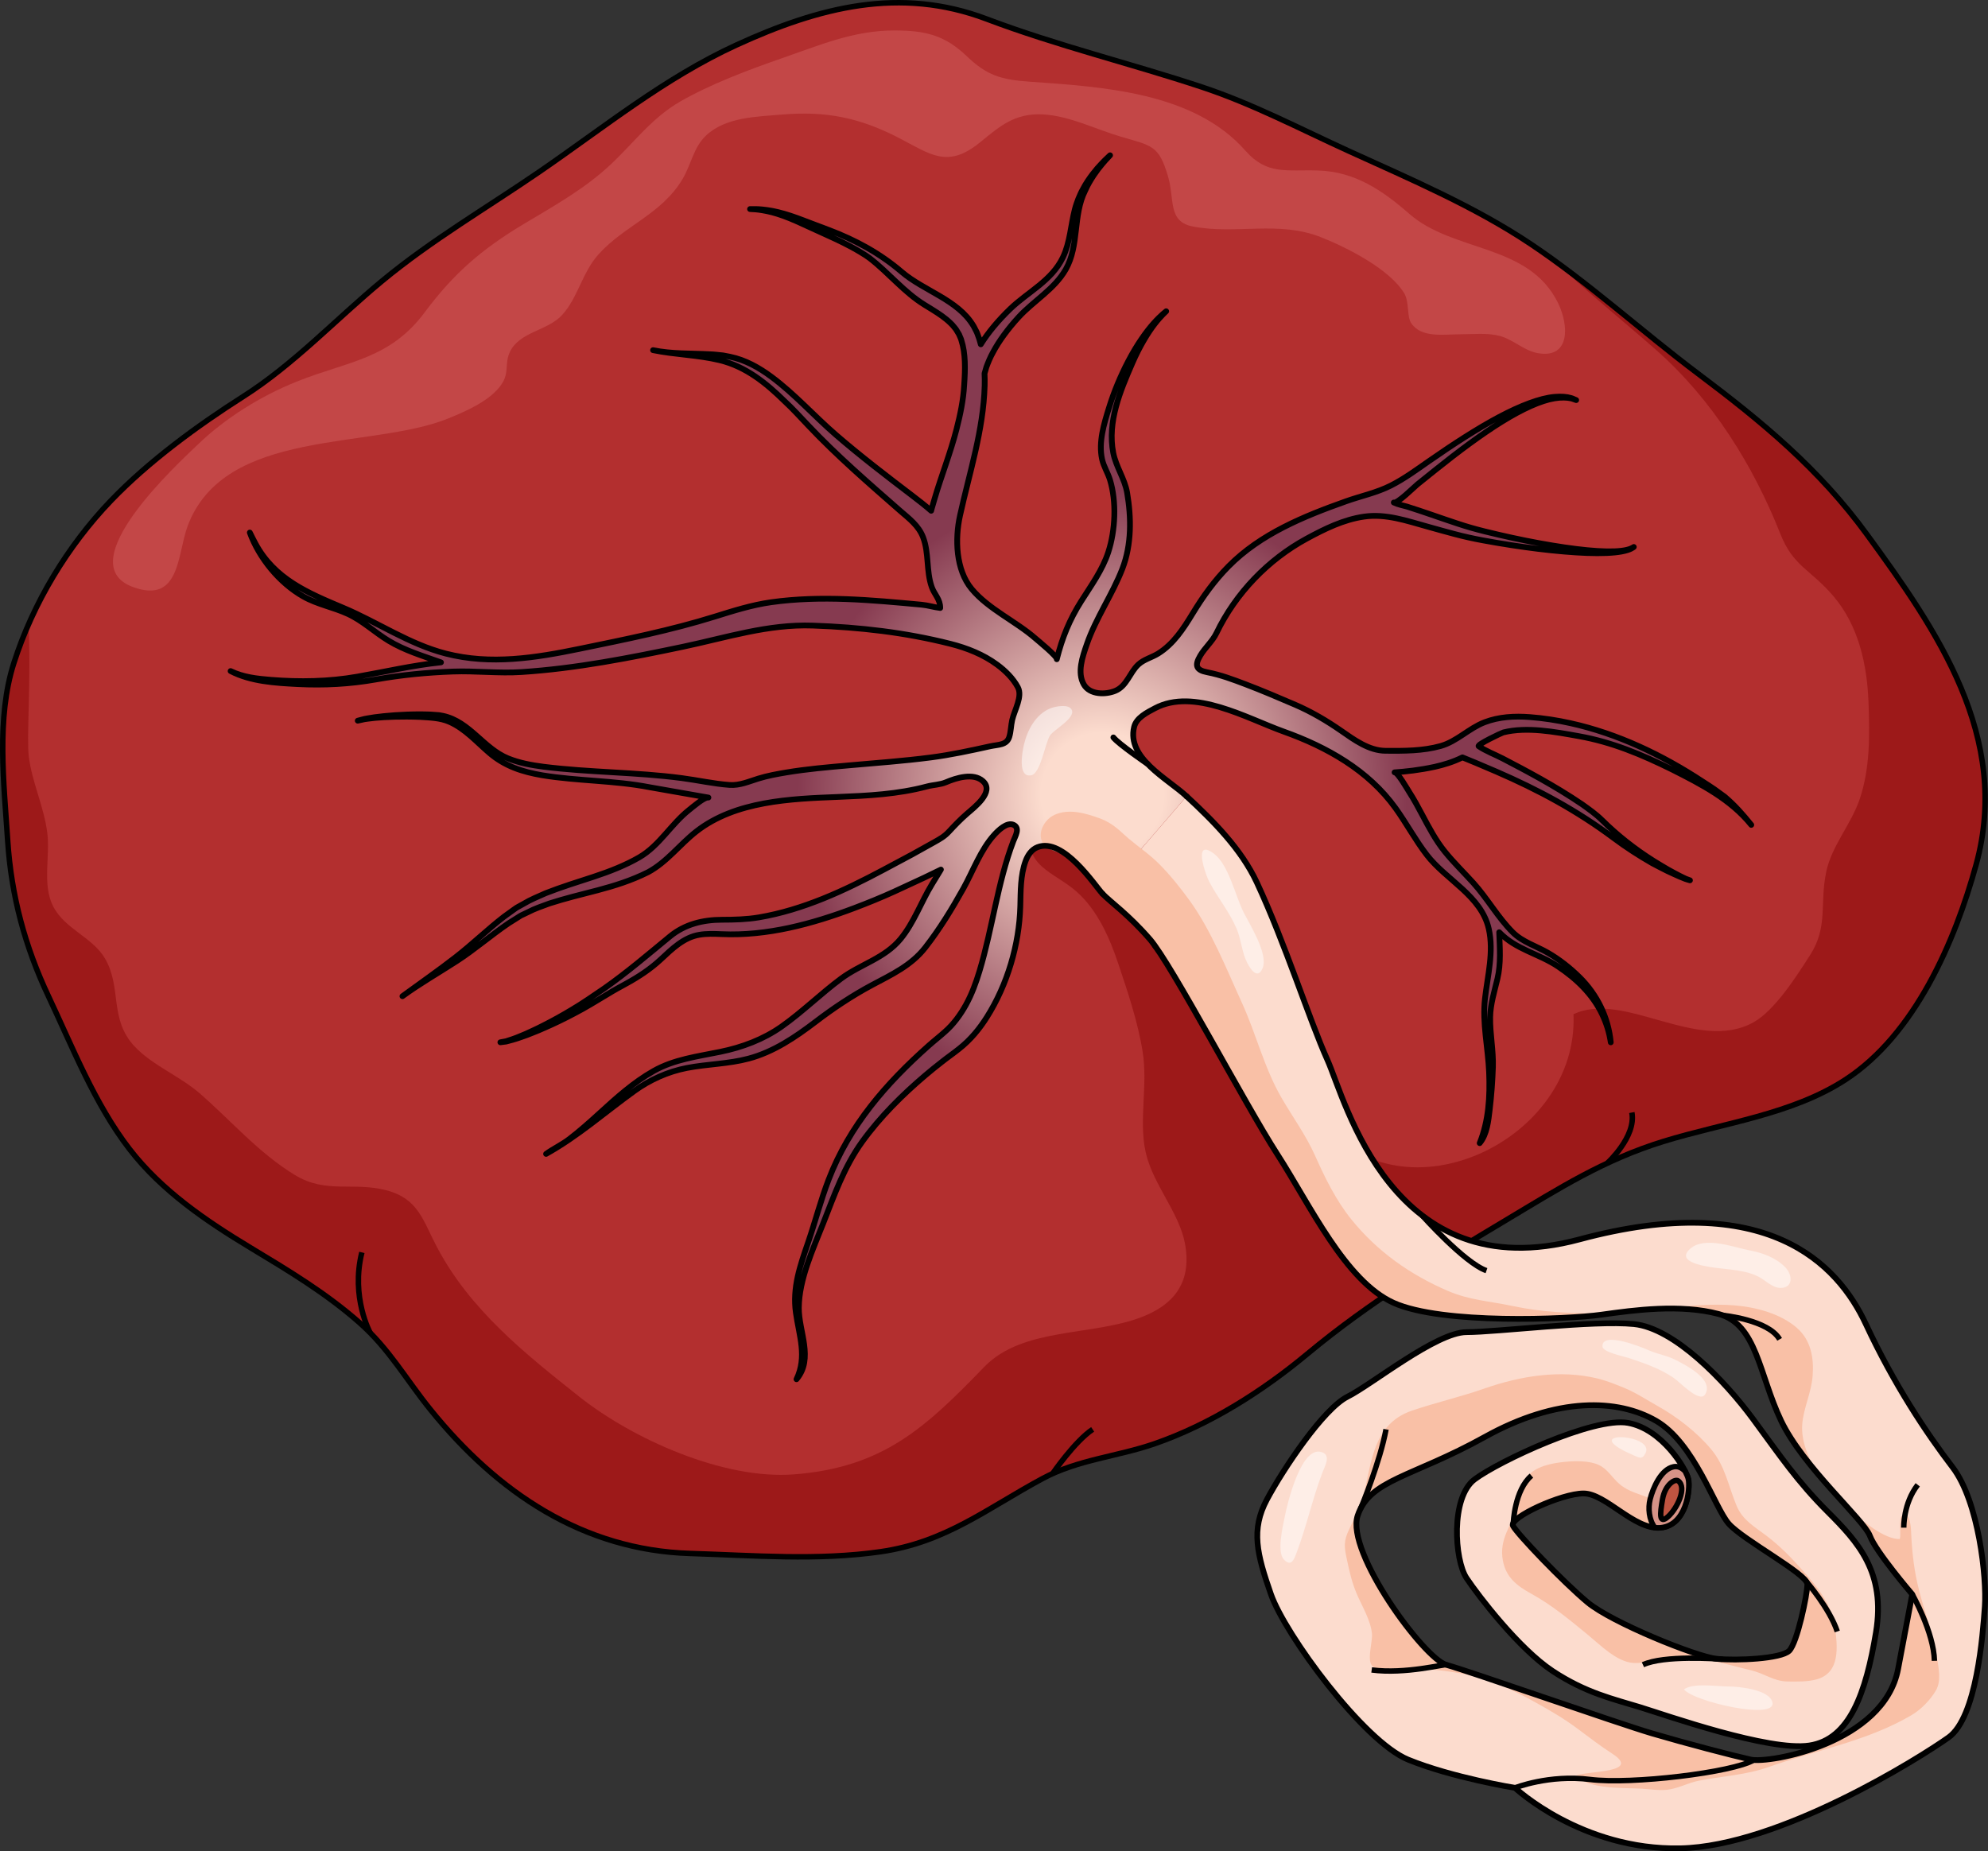
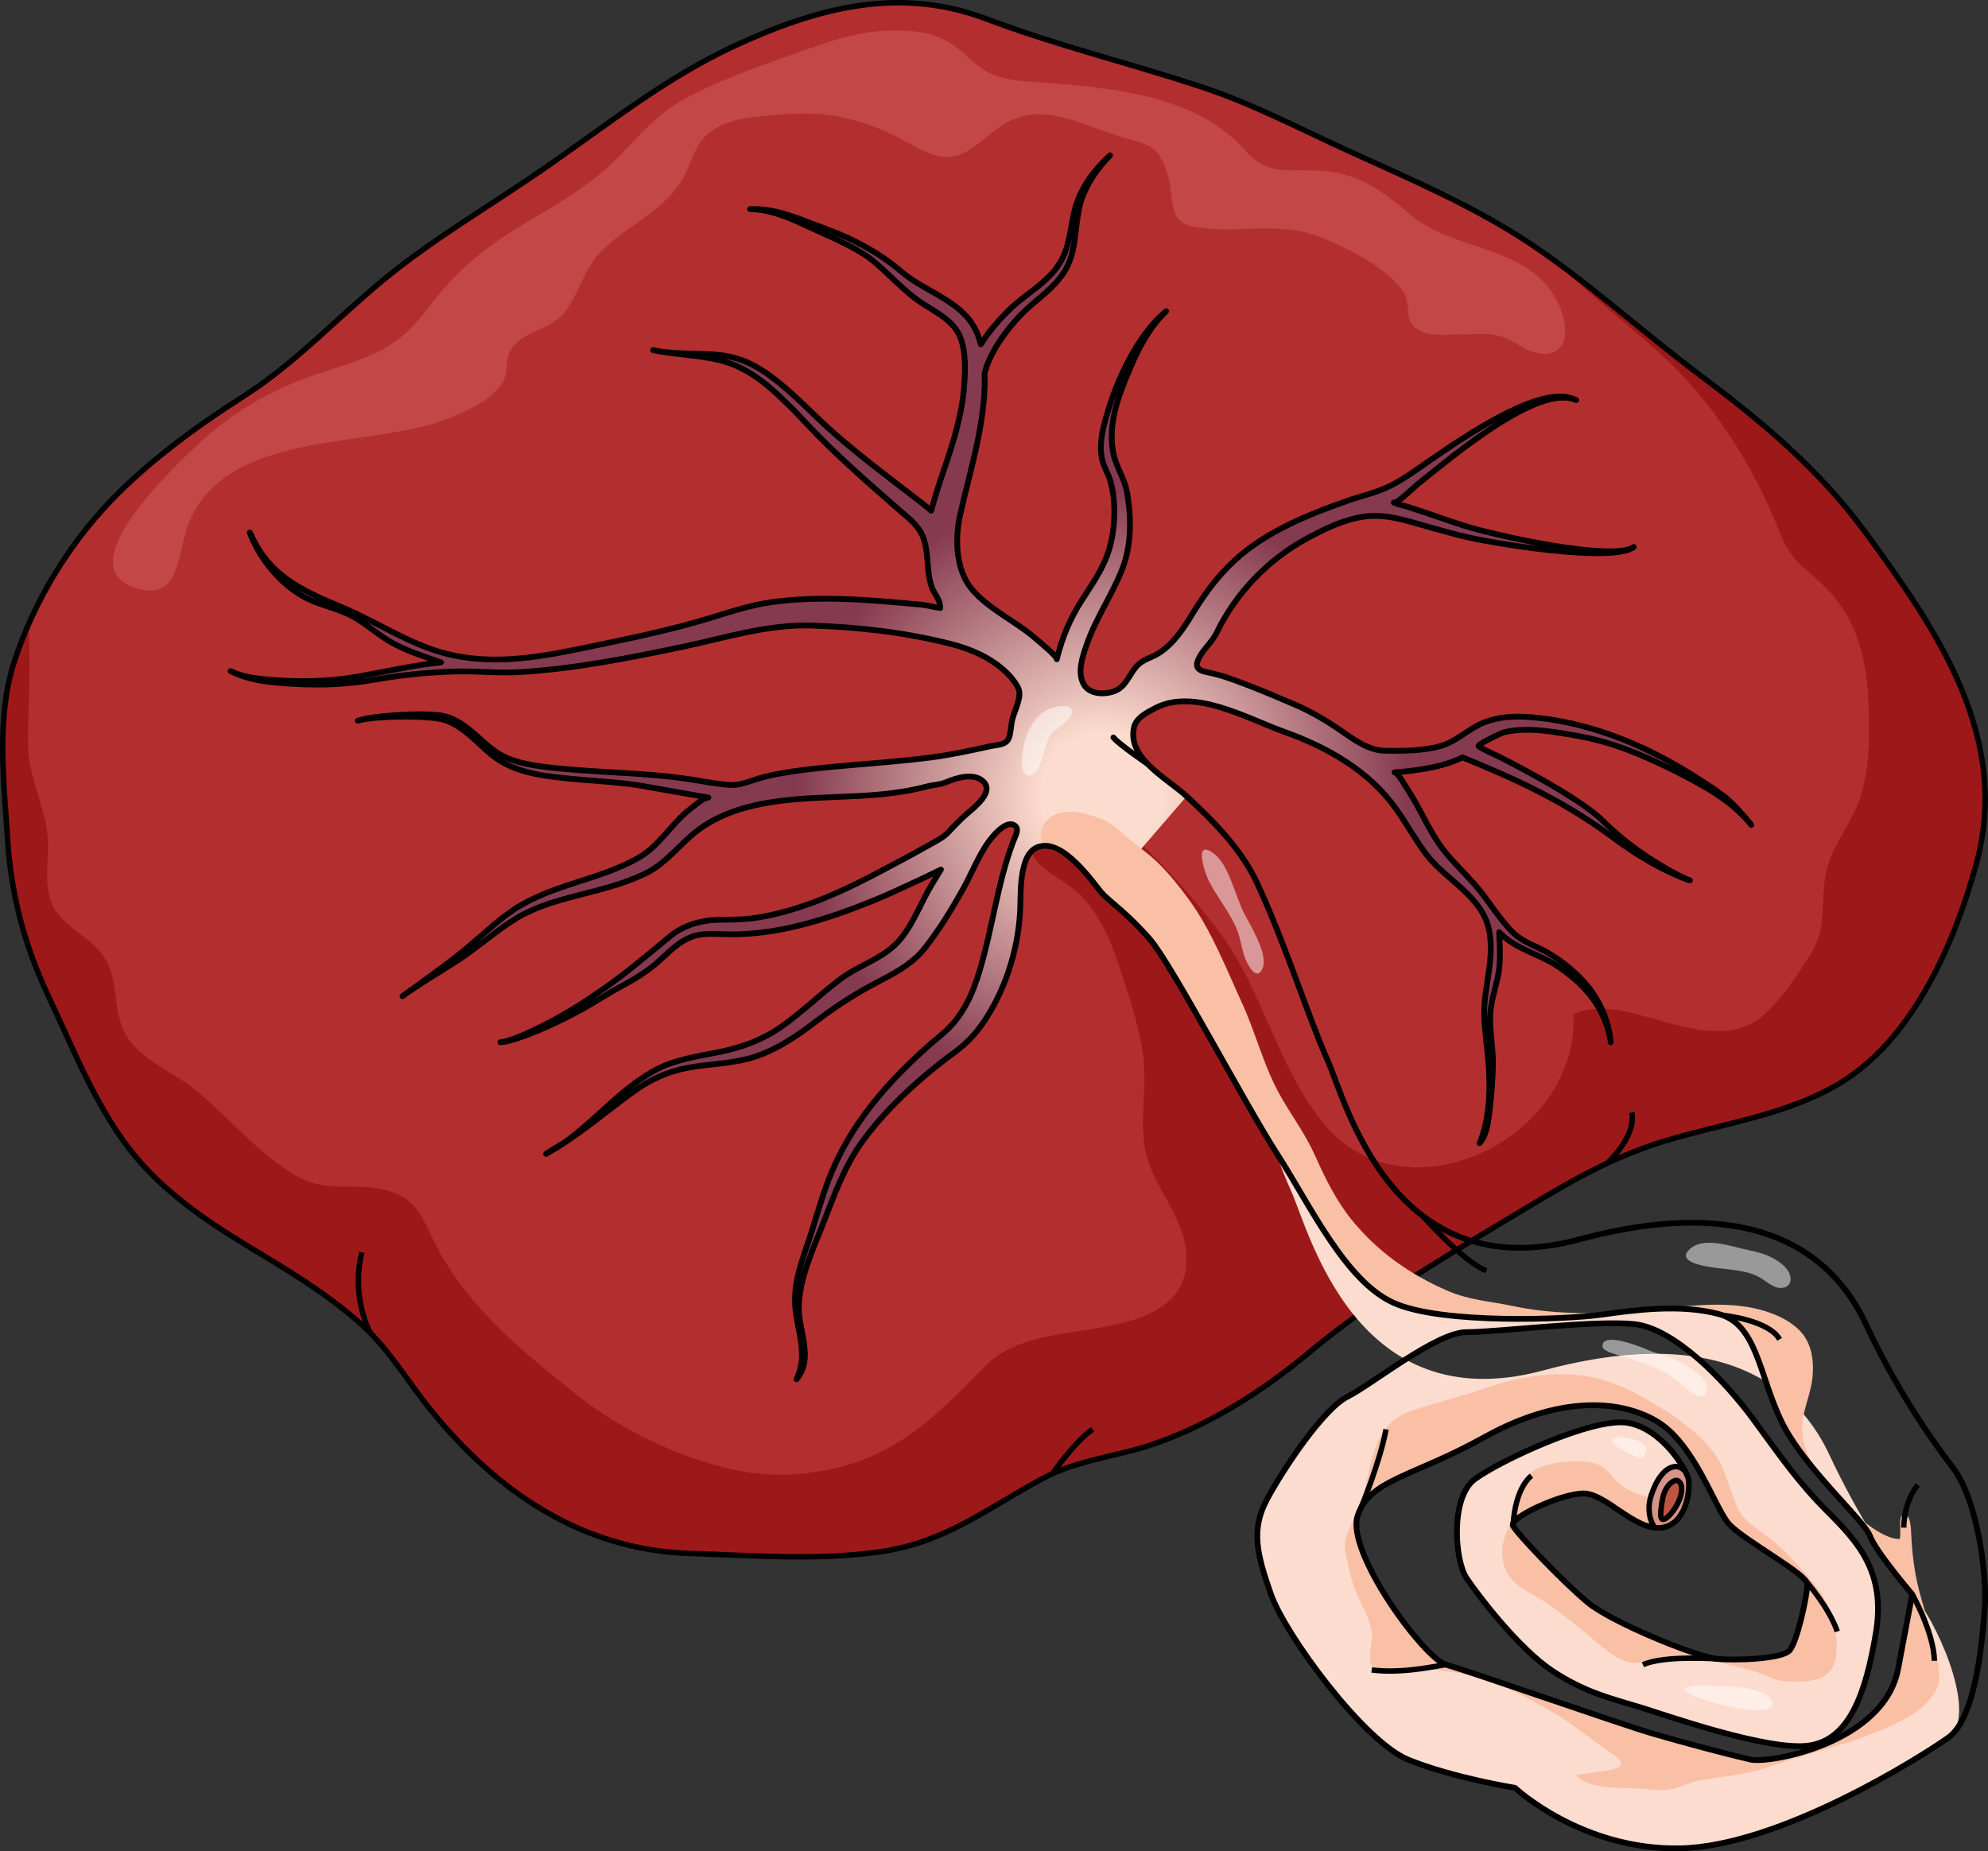
<svg xmlns="http://www.w3.org/2000/svg" version="1.1" id="Layer_1" x="0px" y="0px" width="345.108px" height="321.411px" viewBox="0 0 345.108 321.411" enable-background="new 0 0 345.108 321.411" xml:space="preserve">
  <rect x="0" y="0" width="345.108" height="321.411" fill="#333333" stroke="none" />
  <g>
    <path fill="#B32F2F" d="M119.844,269.708c-18.639-0.571-33.463-10.559-45.101-24.951c-4.283-5.296-7.149-10.534-12.325-15.109   c-5.793-5.12-12.328-9.041-18.932-13.021c-7.699-4.642-15.416-9.889-20.998-17.12c-6.027-7.809-9.852-17.594-14.066-26.517   c-4.076-8.629-6.455-17.45-7.084-27c-0.65-9.91-1.999-21.278,1.058-30.843c3.341-10.456,9.348-20.386,16.874-28.237   c6.48-6.762,15.071-13.059,22.876-18.017c8.86-5.628,16.109-13.42,24.169-20.101c8.547-7.083,18.158-12.688,27.285-18.951   c11.282-7.743,21.784-16.318,34.258-22.037c14.346-6.575,28.385-10.189,43.409-4.509c12.256,4.635,24.946,7.697,37.361,11.812   c8.819,2.922,17.07,7.268,25.509,11.116c10.673,4.867,21.839,9.615,31.643,16.178c10.07,6.743,19.243,15.137,28.942,22.43   c11.186,8.408,21.021,16.513,29.383,27.975c12.147,16.651,25.02,35.185,18.952,57.27c-3.709,13.501-10.677,29.519-22.661,37.349   c-9.307,6.081-21.198,7.522-31.616,10.738c-10.408,3.213-18.091,8.137-27.371,13.686c-12.078,7.225-23.568,14.156-34.471,23.22   c-7.831,6.512-16.903,12.257-26.509,15.585c-6.49,2.251-13.309,2.742-19.452,6.052c-9.711,5.231-16.815,11.07-28.123,12.699   C141.918,270.976,130.829,270.045,119.844,269.708z" />
    <path fill="#9D1919" d="M294.722,64.831c-8.542-6.423-16.677-13.695-25.374-19.946c6.134,5.791,12.709,11.071,18.201,15.922   c9.737,8.6,16.852,20.094,21.498,31.849c2.264,5.727,5.147,6.087,9.185,10.799c4.443,5.188,5.893,11.996,6.133,18.517   c0.209,5.667,0.27,11.373-1.497,16.669c-1.487,4.459-4.86,8.134-5.834,12.669c-1.193,5.563,0.388,9.512-2.817,14.516   c-2.275,3.552-6.109,9.612-9.852,11.68c-9.706,5.36-22.509-5.598-31.217-1.415c0.956,21.974-29.638,36.27-43.599,18.699   c-7.529-9.477-9.706-20.577-16.353-30.813c-4.243-6.534-29.929-37.984-34.178-20.521c-1.688,6.937,4.003,7.909,7.882,11.351   c3.688,3.271,5.801,8.212,7.278,12.651c1.617,4.858,3.355,9.947,4.186,15.184c0.915,5.769-0.69,11.848,0.503,17.333   c1.226,5.63,5.85,10.502,6.846,15.969c1.282,7.041-2.323,10.671-7.383,12.664c-8.663,3.412-20.745,1.759-27.466,8.705   c-10.184,10.525-17.503,17.444-33.003,18.662c-12.207,0.959-27.985-6.103-37.314-13.499c-9.575-7.593-18.963-15.104-24.701-25.979   c-2.447-4.639-3.218-8.407-8.814-9.854c-5.801-1.5-10.403,0.671-15.852-2.649c-6.341-3.863-11.015-9.404-16.556-14.208   c-3.416-2.963-8.179-4.832-11.239-8.085c-4.49-4.772-2.2-10.204-5.146-15.265c-2.182-3.747-6.98-5.105-9.023-9.099   c-1.909-3.729-0.502-8.659-1.001-12.692c-0.559-4.516-2.646-8.787-3.215-13.27c-0.429-3.378,0.448-13.688-0.066-22.917   c-0.96,2.197-1.814,4.431-2.537,6.692c-3.057,9.564-1.708,20.933-1.058,30.843c0.629,9.55,3.008,18.371,7.084,27   c4.215,8.923,8.039,18.708,14.066,26.517c5.582,7.231,13.299,12.479,20.998,17.12c6.604,3.98,13.139,7.901,18.932,13.021   c5.176,4.575,8.042,9.813,12.325,15.109c11.638,14.393,26.462,24.38,45.101,24.951c10.984,0.337,22.074,1.268,33.01-0.306   c11.308-1.629,18.412-7.468,28.123-12.699c6.144-3.31,12.962-3.801,19.452-6.052c9.605-3.328,18.678-9.073,26.509-15.585   c10.902-9.063,22.393-15.995,34.471-23.22c9.28-5.549,16.963-10.473,27.371-13.686c10.418-3.216,22.31-4.657,31.616-10.738   c11.984-7.83,18.952-23.848,22.661-37.349c6.067-22.085-6.805-40.618-18.952-57.27C315.744,81.343,305.908,73.239,294.722,64.831z" />
    <path fill="none" stroke="#000000" stroke-width="0.95" stroke-miterlimit="10" d="M119.844,269.708   c-18.639-0.571-33.463-10.559-45.101-24.951c-4.283-5.296-7.149-10.534-12.325-15.109c-5.793-5.12-12.328-9.041-18.932-13.021   c-7.699-4.642-15.416-9.889-20.998-17.12c-6.027-7.809-9.852-17.594-14.066-26.517c-4.076-8.629-6.455-17.45-7.084-27   c-0.65-9.91-1.999-21.278,1.058-30.843c3.341-10.456,9.348-20.386,16.874-28.237c6.48-6.762,15.071-13.059,22.876-18.017   c8.86-5.628,16.109-13.42,24.169-20.101c8.547-7.083,18.158-12.688,27.285-18.951c11.282-7.743,21.784-16.318,34.258-22.037   c14.346-6.575,28.385-10.189,43.409-4.509c12.256,4.635,24.946,7.697,37.361,11.812c8.819,2.922,17.07,7.268,25.509,11.116   c10.673,4.867,21.839,9.615,31.643,16.178c10.07,6.743,19.243,15.137,28.942,22.43c11.186,8.408,21.021,16.513,29.383,27.975   c12.147,16.651,25.02,35.185,18.952,57.27c-3.709,13.501-10.677,29.519-22.661,37.349c-9.307,6.081-21.198,7.522-31.616,10.738   c-10.408,3.213-18.091,8.137-27.371,13.686c-12.078,7.225-23.568,14.156-34.471,23.22c-7.831,6.512-16.903,12.257-26.509,15.585   c-6.49,2.251-13.309,2.742-19.452,6.052c-9.711,5.231-16.815,11.07-28.123,12.699C141.918,270.976,130.829,270.045,119.844,269.708   z" />
    <path fill="none" stroke="#000000" stroke-linecap="round" stroke-linejoin="round" stroke-miterlimit="10" d="M200.575,164.316   c0,0-4.771-7.374-5.032-11.475" />
-     <path fill="#FCDCCE" d="M191.388,155.168c1.316,1.399,4.445,3.539,8.231,7.901s16.461,28.56,22.14,37.366   s11.77,21.975,20.165,25.761s30.208,2.881,36.052,2.058s13.72-1.873,20.371-0.123s7.001,10.503,10.853,18.555   s14.353,17.153,15.403,19.954s7.352,10.152,7.352,10.152s0,0-2.45,12.953S307.099,306.2,303.948,305.5s-11.202-2.801-17.153-4.552   s-31.857-10.852-35.708-11.902s-17.504-19.604-15.403-25.905s9.452-6.652,22.055-13.653s23.105-6.651,29.757-2.801   s10.152,15.054,12.603,17.854s13.653,8.752,13.653,10.503s-1.75,10.152-3.15,11.553s-9.103,1.75-12.604,1.4   s-18.204-6.302-22.404-9.803s-12.253-11.902-12.953-13.303s8.401-5.602,12.253-5.602s8.752,6.302,13.303,5.951   s5.251-6.651,4.901-8.401s-4.552-8.752-10.503-9.803s-22.405,6.652-26.605,9.803s-3.501,14.003-1.4,17.153   s9.102,12.253,14.903,16.104s10.652,4.9,15.203,6.301s22.405,7.702,29.406,6.651s9.803-9.102,11.553-19.604   s-3.15-15.753-8.401-21.004s-8.052-9.452-12.953-16.104s-13.653-15.753-20.654-16.453s-23.806,1.4-29.057,1.4   s-16.454,9.102-20.655,11.202s-11.202,12.603-14.003,17.854s-1.75,9.452,0.7,16.453s16.104,25.556,23.806,28.707   s18.554,4.9,18.554,4.9s11.553,10.853,28.707,10.503s41.659-15.754,46.561-19.255s5.951-17.854,6.301-22.755   s-1.05-18.204-5.601-24.155s-10.152-14.354-15.054-24.855s-17.154-23.458-49.711-14.706s-40.609-24.155-43.761-31.157   s-7.352-20.305-12.252-30.807c-2.712-5.813-7.539-10.656-12.188-14.959" />
+     <path fill="#FCDCCE" d="M191.388,155.168c1.316,1.399,4.445,3.539,8.231,7.901s16.461,28.56,22.14,37.366   s11.77,21.975,20.165,25.761s30.208,2.881,36.052,2.058s13.72-1.873,20.371-0.123s7.001,10.503,10.853,18.555   s14.353,17.153,15.403,19.954s7.352,10.152,7.352,10.152s0,0-2.45,12.953S307.099,306.2,303.948,305.5s-11.202-2.801-17.153-4.552   s-31.857-10.852-35.708-11.902s-17.504-19.604-15.403-25.905s9.452-6.652,22.055-13.653s23.105-6.651,29.757-2.801   s10.152,15.054,12.603,17.854s13.653,8.752,13.653,10.503s-1.75,10.152-3.15,11.553s-9.103,1.75-12.604,1.4   s-18.204-6.302-22.404-9.803s-12.253-11.902-12.953-13.303s8.401-5.602,12.253-5.602s8.752,6.302,13.303,5.951   s5.251-6.651,4.901-8.401s-4.552-8.752-10.503-9.803s-22.405,6.652-26.605,9.803s-3.501,14.003-1.4,17.153   s9.102,12.253,14.903,16.104s10.652,4.9,15.203,6.301s22.405,7.702,29.406,6.651s9.803-9.102,11.553-19.604   s-3.15-15.753-8.401-21.004s-8.052-9.452-12.953-16.104s-13.653-15.753-20.654-16.453s-23.806,1.4-29.057,1.4   s-16.454,9.102-20.655,11.202s-11.202,12.603-14.003,17.854s-1.75,9.452,0.7,16.453s16.104,25.556,23.806,28.707   s18.554,4.9,18.554,4.9s11.553,10.853,28.707,10.503s41.659-15.754,46.561-19.255s-1.05-18.204-5.601-24.155s-10.152-14.354-15.054-24.855s-17.154-23.458-49.711-14.706s-40.609-24.155-43.761-31.157   s-7.352-20.305-12.252-30.807c-2.712-5.813-7.539-10.656-12.188-14.959" />
    <radialGradient id="SVGID_1_" cx="191.355" cy="137.883" r="75.009" gradientUnits="userSpaceOnUse">
      <stop offset="0.142" style="stop-color:#FCDCCE" />
      <stop offset="0.705" style="stop-color:#863A50" />
    </radialGradient>
    <path fill="url(#SVGID_1_)" d="M205.992,138.253c-3.371-3.121-10.43-6.64-9.114-12.044c0.395-1.62,2.285-2.534,3.614-3.242   c6.75-3.596,15.997,1.776,22.37,4.053c7.477,2.671,14.684,6.721,19.395,13.283c1.896,2.642,3.438,5.533,5.42,8.114   c3.358,4.374,9.477,7.099,10.771,12.857c0.897,3.994-0.206,8.099-0.659,12.068c-0.493,4.311,0.533,8.527,0.711,12.822   c0.174,4.196-0.054,8.375-1.632,12.302c1.28-1.52,1.511-3.917,1.737-5.808c0.293-2.444,0.48-4.938,0.56-7.398   c0.094-2.899-0.524-5.762-0.478-8.658c0.038-2.286,0.742-4.47,1.261-6.676c0.636-2.661,0.405-5.372,0.307-8.071   c2.911,3.02,6.808,3.677,10.194,5.933c3.172,2.112,5.979,4.78,7.645,8.245c0.757,1.574,1.273,3.206,1.525,4.934   c-0.401-4.273-2.329-8.241-5.378-11.266c-1.647-1.634-3.517-3.112-5.524-4.275c-2.04-1.183-4.436-1.878-6.129-3.578   c-2.584-2.595-4.372-5.842-6.822-8.556c-1.625-1.799-3.407-3.527-4.946-5.429c-1.598-1.975-2.753-4.185-3.94-6.417   c-0.699-1.314-1.403-2.626-2.209-3.878c-0.328-0.509-2.034-3.51-2.579-3.473c1.894-0.13,4.277-0.376,7.027-0.974   c1.489-0.339,3.104-0.811,4.754-1.626c1.032,0.416,3.15,1.283,5.897,2.476c7.345,3.188,13.985,6.768,20.403,11.562   c2.135,1.595,4.334,3.01,6.642,4.337c0.951,0.517,1.843,0.953,2.625,1.352c0.801,0.364,1.486,0.704,2.069,0.944   c0.589,0.228,1.032,0.448,1.365,0.528c0.323,0.096,0.495,0.146,0.495,0.146s-0.169-0.063-0.485-0.179   c-0.32-0.099-0.753-0.35-1.32-0.613c-0.563-0.276-1.226-0.659-1.995-1.072c-0.752-0.446-1.608-0.938-2.518-1.511   c-3.234-2.039-6.228-4.393-8.948-7.08c-1.06-1.047-2.256-1.884-3.446-2.735c-4.826-3.28-9.957-5.957-13.801-7.965   c-1.359-0.699-2.895-1.276-4.165-2.125c-0.375-0.251,3.989-2.327,4.291-2.402c4.104-1.021,8.979-0.082,13.071,0.647   c5.857,1.044,10.975,3.215,16.271,5.825c4.98,2.521,10.121,5.153,13.688,9.586c-1.45-1.803-2.852-3.4-4.621-4.9   c-0.566-0.41-1.169-0.847-1.804-1.307c-0.64-0.455-1.345-0.88-2.063-1.353c-6.97-4.583-14.704-8.28-22.877-10.092   c-2.328-0.516-4.685-0.881-7.063-1.063c-2.659-0.203-5.359-0.065-7.872,0.899c-2.725,1.046-4.808,3.332-7.629,4.124   c-3.087,0.866-6.373,0.851-9.553,0.828c-2.889-0.021-5.429-1.892-7.709-3.476c-2.512-1.742-5.179-3.315-7.994-4.525   c-2.842-1.222-5.686-2.439-8.578-3.538c-2.264-0.859-4.317-1.64-6.708-2.102c-1.88-0.362-2.203-1.154-1.19-2.867   c0.817-1.383,2.132-2.497,2.828-3.942c3.331-6.913,8.949-12.753,15.69-16.406c3.117-1.689,6.367-3.287,9.913-3.799   c3.83-0.553,7.457,0.743,11.094,1.748c1.492,0.412,3.031,0.857,4.624,1.271c1.592,0.424,3.244,0.791,4.874,1.09   c6.541,1.214,13.135,2.022,18.116,2.209c2.487,0.09,4.574,0.008,6.008-0.259c0.716-0.13,1.265-0.309,1.615-0.479   s0.506-0.313,0.506-0.313s-0.164,0.132-0.521,0.279c-0.355,0.148-0.906,0.292-1.621,0.378c-1.429,0.178-3.496,0.135-5.954-0.103   c-4.917-0.479-11.426-1.679-17.808-3.265c-1.603-0.396-3.157-0.841-4.684-1.349c-1.532-0.496-3.042-1.034-4.511-1.536   c-1.469-0.508-2.903-0.984-4.277-1.417c-0.748-0.219-1.599-0.36-2.287-0.707c0.554,0.279,3.58-2.729,4.079-3.131   c1.054-0.847,2.095-1.683,3.118-2.506c4.091-3.274,8.005-6.196,11.555-8.397c3.542-2.196,6.749-3.665,9.155-4.05   c1.197-0.198,2.163-0.147,2.801-0.003c0.322,0.055,0.548,0.176,0.712,0.22c0.16,0.056,0.243,0.085,0.243,0.085   s-0.08-0.034-0.236-0.101c-0.16-0.055-0.381-0.192-0.702-0.27c-0.634-0.189-1.614-0.308-2.852-0.188   c-2.487,0.229-5.853,1.509-9.587,3.492c-3.743,1.987-7.896,4.676-12.223,7.688c-2.081,1.449-4.243,3.04-6.558,4.212   c-2.489,1.262-5.201,1.814-7.814,2.743c-7.302,2.595-14.816,5.652-20.358,11.263c-2.471,2.501-4.43,5.228-6.251,8.218   c-1.596,2.62-3.31,5.28-5.965,6.938c-1.125,0.702-2.464,1.001-3.457,1.912c-1.505,1.381-1.985,3.745-4.019,4.577   c-1.714,0.699-4.407,0.682-5.439-1.091c-1.215-2.088-0.228-4.854,0.49-6.941c1.595-4.643,4.432-8.622,6.189-13.166   c1.614-4.173,1.571-8.86,0.825-13.215c-0.414-2.419-1.938-4.49-2.409-6.925c-1.041-5.382,1.213-10.725,3.313-15.563   c1.291-2.973,2.718-5.292,3.878-6.792c0.581-0.75,1.085-1.303,1.44-1.667c0.365-0.356,0.56-0.547,0.56-0.547   s-0.208,0.176-0.599,0.506c-0.382,0.34-0.927,0.857-1.566,1.571c-1.277,1.426-2.89,3.667-4.417,6.591   c-1.352,2.587-2.481,5.293-3.346,8.082c-0.874,2.817-1.848,5.975-1.203,8.938c0.276,1.271,1.003,2.358,1.379,3.595   c1.163,3.826,0.928,8.767-0.297,12.537c-1.003,3.087-2.978,5.797-4.696,8.514c-2.043,3.229-3.317,6.374-4.246,10.079   c0.118-0.475-3.231-3.197-3.71-3.615c-3.429-3-8.146-5.073-11.063-8.582c-2.772-3.334-2.919-8.679-2.032-12.717   c1.663-7.574,4.066-14.782,4.286-22.599c0.017-0.705,0.012-1.427-0.022-2.095c0.088-0.343,0.202-0.714,0.321-1.112   c0.295-0.79,0.651-1.69,1.182-2.631c1.011-1.896,2.54-3.992,4.407-6.03c2.612-2.851,6.226-4.865,8.18-8.288   c2.396-4.196,1.217-9.402,3.378-13.69c0.447-1.03,0.995-1.913,1.498-2.679c0.516-0.76,1.001-1.401,1.434-1.902   c0.417-0.516,0.778-0.891,1.021-1.15c0.242-0.261,0.371-0.399,0.371-0.399s-0.138,0.131-0.396,0.375   c-0.258,0.246-0.643,0.599-1.093,1.09c-0.465,0.476-0.993,1.09-1.562,1.826c-0.558,0.742-1.169,1.605-1.694,2.633   c-0.29,0.498-0.516,1.063-0.769,1.642c-0.223,0.591-0.433,1.155-0.604,1.823c-0.708,2.75-0.831,5.756-2.072,8.339   c-1.952,4.06-6.037,5.95-9.154,8.944c-2.087,2.014-3.838,4.114-5.099,6.145c-0.151-0.593-0.328-1.185-0.568-1.771   c-0.126-0.38-0.354-0.743-0.531-1.111l-0.071-0.137l-0.035-0.068l-0.019-0.034c0,0-0.064-0.108-0.07-0.118   c-2.71-4.516-8.577-6.028-12.444-9.342c-3.748-3.211-8.05-5.547-12.697-7.292c-1.985-0.751-3.806-1.439-5.419-2.049   c-1.635-0.594-3.093-1.01-4.318-1.244c-1.226-0.225-2.202-0.305-2.866-0.318c-0.663,0.001-1.018,0.001-1.018,0.001   s0.353,0.023,1.014,0.066c0.659,0.057,1.621,0.201,2.813,0.503c1.19,0.311,2.601,0.816,4.166,1.505   c1.568,0.715,3.339,1.522,5.271,2.402c1.928,0.873,4.002,1.84,6.031,3.08c0.509,0.309,1.023,0.622,1.489,0.982   c3.311,2.561,5.945,5.899,9.537,8.105l0.447,0.274l0.882,0.544c1.161,0.722,2.265,1.462,3.146,2.329   c0.217,0.218,0.452,0.437,0.594,0.646c0.166,0.226,0.332,0.361,0.52,0.71l0.274,0.453l0.137,0.228   c-0.098-0.163-0.021-0.03-0.029-0.035l0.021,0.052l0.043,0.102c0.104,0.28,0.256,0.524,0.328,0.826   c0.745,2.304,0.684,5.055,0.49,7.751c-0.14,2.641-0.691,5.215-1.327,7.694c-1.053,4.131-2.645,8.089-3.839,12.175   c-0.163,0.56-0.323,1.108-0.479,1.646c-0.03,0.115-0.058,0.229-0.088,0.344c-0.985-0.865-2.066-1.707-3.218-2.586   c-4.518-3.448-9.041-6.898-13.34-10.62c-3.775-3.269-7.146-7.073-11.164-10.051c-2.156-1.598-4.538-2.94-7.192-3.484   c-0.406-0.077-0.799-0.165-1.197-0.23c-0.817-0.075-1.609-0.197-2.352-0.205c-3.3-0.182-6.55-0.032-9.813-0.707   c3.834,0.793,7.799,0.822,11.606,1.753c4.503,1.101,8.008,3.943,11.244,7.124c1.404,1.289,2.724,2.761,4.075,4.181   c5.002,5.293,10.511,10.048,15.981,14.842c1.561,1.352,3.197,2.574,3.962,4.567c1.06,2.765,0.527,5.848,1.506,8.643   c0.47,1.342,1.48,2.106,1.477,3.65c-1.092-0.125-2.147-0.468-3.246-0.569c-8.666-0.801-17.444-1.645-26.113-0.426   c-3.356,0.473-6.575,1.495-9.801,2.5c-7.661,2.386-15.499,3.949-23.35,5.565c-7.751,1.596-15.524,2.858-23.336,0.845   c-6.354-1.639-11.803-5.424-17.803-7.946c-6.155-2.587-11.906-4.979-15.225-11.141c-0.341-0.633-0.659-1.277-0.978-1.922   c1.617,4.442,5.152,8.751,9.281,11.097c2.44,1.387,5.236,1.87,7.767,3.044c2.581,1.198,4.631,3.185,7.047,4.648   c2.808,1.7,6.016,2.651,9.089,3.749c-4.945,0.518-9.681,1.629-14.562,2.486c-4.895,0.86-9.995,0.944-14.94,0.547   c-2.411-0.193-4.818-0.45-7.017-1.522c3.504,1.82,7.771,2.065,11.65,2.264c4.567,0.234,9.078-0.006,13.581-0.806   c4.435-0.787,8.853-1.213,13.353-1.374c3.981-0.143,7.951,0.343,11.926,0.086c9.403-0.607,18.789-2.453,27.998-4.387   c7.563-1.588,14.752-3.958,22.588-3.678c8.162,0.292,15.942,1.17,23.862,3.167c2.878,0.726,5.706,1.846,8.108,3.616   c1.414,1.042,2.76,2.358,3.596,3.922c0.857,1.603-0.586,3.946-0.983,5.684c-0.219,0.962-0.216,1.996-0.505,2.939   c-0.447,1.463-1.919,1.315-3.323,1.626c-3.4,0.751-6.81,1.488-10.267,1.938c-4.756,0.618-9.541,0.957-14.317,1.382   c-3.606,0.32-7.219,0.626-10.792,1.224c-1.627,0.271-3.266,0.571-4.844,1.057c-1.624,0.499-3.274,1.243-5.012,1.114   c-2.785-0.207-5.543-0.828-8.312-1.192c-7.962-1.048-16.022-0.968-23.987-1.972c-2.128-0.27-4.242-0.671-6.157-1.447   c-4.246-1.722-6.658-6.391-11.286-7.387c-0.236-0.043-0.47-0.085-0.702-0.128c-0.225-0.017-0.446-0.033-0.667-0.049   c-0.875-0.087-1.747-0.077-2.573-0.099c-1.647,0.005-3.151,0.07-4.483,0.162c-1.331,0.095-2.487,0.224-3.437,0.348   c-0.944,0.16-1.692,0.251-2.184,0.407c-0.496,0.131-0.76,0.201-0.76,0.201s0.267-0.059,0.767-0.168   c0.494-0.135,1.247-0.193,2.191-0.312c0.951-0.084,2.107-0.162,3.436-0.2c1.328-0.034,2.829-0.035,4.458,0.03   c1.596,0.114,3.453,0.138,5.065,0.848c2.739,1.206,4.722,3.51,6.955,5.415c2.688,2.294,5.71,3.272,9.158,3.862   c6.162,1.01,12.49,0.885,18.619,2.075c1.835,0.322,3.57,0.628,5.171,0.909c1.6,0.28,3.065,0.537,4.364,0.765   c0.238,0.038,0.464,0.078,0.691,0.119c-0.694-0.125-2.735,1.658-3.306,2.105c-3.147,2.465-5.177,6.225-8.671,8.255   c-2.393,1.391-5.177,2.482-7.951,3.395c-2.803,0.91-5.622,1.789-8.311,2.844c-1.348,0.599-2.703,1.149-3.849,1.849l-0.888,0.492   c-0.16,0.098-0.263,0.13-0.471,0.278l-0.418,0.3c-0.554,0.399-1.101,0.793-1.64,1.182c-2.893,2.242-5.521,4.799-8.415,7.044   c-3.004,2.331-6.124,4.506-9.194,6.747c3.033-2.215,6.301-4.075,9.449-6.117c3.115-2.021,5.904-4.461,8.972-6.544   c0.534-0.337,1.075-0.678,1.623-1.022l0.411-0.26c0.06-0.054,0.277-0.139,0.408-0.207c0.304-0.146,0.609-0.291,0.916-0.438   c1.228-0.646,2.489-1.048,3.756-1.523c2.635-0.849,5.445-1.54,8.342-2.284c2.912-0.771,5.85-1.678,8.771-3.143   c3.276-1.765,5.499-4.833,8.381-7.078c6.796-5.294,16.303-5.651,24.533-5.982c5.245-0.21,10.418-0.463,15.515-1.824   c1.057-0.282,2.272-0.293,3.276-0.723c1.778-0.761,4.762-1.69,6.417-0.199c2.061,1.857-1.472,4.535-2.758,5.653   c-1.124,0.976-2.126,2.015-3.136,3.108c-0.815,0.883-1.584,1.289-2.628,1.878c-1.049,0.584-2.322,1.293-3.782,2.105   c-1.473,0.786-3.134,1.674-4.946,2.641c-6.825,3.641-13.978,6.983-21.664,8.276c-2.112,0.355-4.239,0.404-6.377,0.408   c-3.288,0.006-6.433,0.758-9.014,2.874c-3.789,3.106-7.403,6.225-11.422,9.04c-1.96,1.332-3.813,2.627-5.576,3.663   c-1.758,1.065-3.424,1.979-4.921,2.733c-0.741,0.395-1.454,0.725-2.114,1.028c-0.655,0.314-1.265,0.587-1.826,0.806   c-1.107,0.483-2.016,0.753-2.631,0.95c-0.636,0.117-0.975,0.18-0.975,0.18s0.344-0.043,0.987-0.125   c0.626-0.162,1.558-0.383,2.694-0.805c0.577-0.188,1.204-0.426,1.88-0.704c0.68-0.268,1.415-0.56,2.182-0.913   c1.551-0.675,3.27-1.494,5.114-2.474c1.868-0.962,3.768-2.138,5.809-3.361c1.003-0.622,2.063-1.196,3.151-1.793   c2.21-1.212,4.208-2.521,6.055-4.24c1.94-1.808,3.958-3.803,6.684-4.254c1.212-0.202,2.521-0.167,3.882-0.106   c7.868,0.351,15.704-1.77,23.004-4.53c2.329-0.881,4.645-1.822,6.912-2.854c1.897-0.879,3.637-1.685,5.178-2.399   c1.087-0.526,2.069-1.003,2.944-1.427c-0.34,0.556-0.86,1.409-1.546,2.533c-1.896,3.11-3.124,6.666-5.452,9.506   c-2.755,3.362-6.94,4.374-10.327,6.887c-3.558,2.64-6.715,5.779-10.34,8.332c-3.18,2.238-6.83,3.598-10.622,4.378   c-3.968,0.817-8.006,1.303-11.595,3.333c-3.502,1.981-6.462,4.664-9.415,7.361c-1.679,1.533-3.397,3.063-5.202,4.448   c-1.272,0.977-2.739,1.653-4.043,2.585c5.567-3.103,10.17-7.207,15.313-10.919c2.715-1.959,5.833-3.366,9.128-4.001   c3.545-0.683,7.189-0.689,10.694-1.621c4.337-1.152,8.116-3.704,11.642-6.396c3.099-2.366,6.351-4.532,9.79-6.372   c3.424-1.832,6.809-3.378,9.254-6.514c2.502-3.208,4.63-6.691,6.607-10.241c1.701-3.055,3.003-6.742,5.376-9.344   c0.669-0.733,2.196-2.255,3.344-1.724c1.183,0.547,0.296,1.967-0.036,2.842c-2.749,7.244-3.616,15.078-5.854,22.498   c-0.615,2.039-1.342,4.042-2.374,5.911c-0.923,1.662-2.111,3.342-3.68,4.71c-0.828,0.747-1.831,1.526-2.793,2.382   c-7.427,6.605-13.759,13.876-17.36,23.253c-1.373,3.572-2.319,7.272-3.557,10.888c-1.396,4.083-2.75,7.851-2.126,12.235   c0.581,4.087,1.979,7.593,0.105,11.535c3.044-3.597,0.369-8.283,0.404-12.413c0.043-4.979,2.446-10.104,4.234-14.665   c1.924-4.905,3.64-9.814,6.745-14.129c3.155-4.383,7.063-8.231,10.945-11.53c0.971-0.823,1.951-1.616,2.912-2.363   c0.952-0.758,1.927-1.426,2.917-2.217c2.128-1.655,3.683-3.641,4.885-5.541c3.545-5.604,5.627-12.593,5.805-19.227   c0.069-2.58,0.01-5.425,0.92-7.881c0.375-1.011,1.022-2.001,2.075-2.41c4.5-1.75,9.954,6.678,11.271,8.077" />
    <g>
      <path fill="#F9C0A6" d="M241.924,226.197c5.112,2.306,15.195,2.87,23.622,2.774c0.137-0.016,0.272-0.036,0.41-0.049    c3.11-0.296,6.212-0.402,9.268-0.703c0.972-0.096,1.89-0.066,2.784,0.03c0.599-0.084,1.222-0.17,1.859-0.256    c-0.611,0.022-1.223,0.039-1.832,0.038c-5.422-0.007-10.31-0.191-15.533-1.302c-3.938-0.838-7.435-0.988-11.23-2.635    c-6.513-2.825-12.147-6.783-16.653-12.347c-2.663-3.289-4.593-7.211-6.305-11.058c-1.595-3.583-3.904-6.734-5.862-10.114    c-2.998-5.173-4.374-11.039-6.842-16.428c-2.709-5.913-5.34-12.639-9.174-17.904c-1.571-2.158-3.247-4.249-5.121-6.153    c-1.656-1.682-3.529-2.944-5.32-4.44c-0.753-0.629-1.442-1.331-2.211-1.938c-0.871-0.688-1.798-1.249-2.843-1.625    c-2.456-0.883-5.338-1.755-7.865-0.623c-2.313,1.036-3.613,4.537-0.874,5.898c1.317,0.654,2.735,0.974,3.937,1.795    c1.285,0.878,2.297,1.751,3.17,3.041c1.322,1.952,2.709,3.587,4.476,5.116c2.07,1.792,4.04,3.686,5.836,5.755    c3.786,4.362,16.461,28.56,22.14,37.366S233.529,222.411,241.924,226.197z" />
      <path fill="#F9C0A6" d="M333.162,276.183c-0.859-3.354-1.212-6.345-1.383-9.846c-0.032-0.651-0.06-4.112-1.575-3.186    c-0.67,0.41-0.112,3.274-0.425,4.05c-2.657,0.073-6.59-3.236-8.521-4.932c-0.049-0.043-0.099-0.091-0.148-0.134    c1.795,1.999,3.151,3.59,3.494,4.504c1.051,2.801,7.352,10.152,7.352,10.152s0,0-2.45,12.953S307.099,306.2,303.948,305.5    s-11.202-2.801-17.153-4.552s-31.857-10.852-35.708-11.902s-17.504-19.604-15.403-25.905s9.452-6.652,22.055-13.653    s23.105-6.651,29.757-2.801s10.152,15.054,12.603,17.854s13.653,8.752,13.653,10.503s-1.75,10.152-3.15,11.553    s-9.103,1.75-12.604,1.4s-18.204-6.302-22.404-9.803s-12.253-11.902-12.953-13.303s8.401-5.602,12.253-5.602    s8.752,6.302,13.303,5.951c1.026-0.079,1.848-0.471,2.515-1.035c-0.313-1.103-1.222-2.009-2.065-2.74    c-2.248-1.95-5.316-1.886-7.558-3.849c-1.223-1.07-2.017-2.561-3.545-3.274c-1.629-0.762-4.058-0.716-5.867-0.542    c-2.167,0.207-5.282,0.765-6.626,2.693c-0.976,1.401-1.017,3.326-1.509,4.873c-1.106,3.477-3.375,5.759-2.64,9.627    c0.541,2.843,2.396,4.316,4.868,5.674c3.675,2.018,6.777,4.613,9.988,7.257c2.104,1.733,4.912,4.58,7.728,4.788    c2.321,0.172,4.634-0.992,6.946-1.072c4.748-0.163,9.099,1.289,13.604,2.367c2.326,0.557,3.87,1.903,6.313,1.929    c1.653,0.018,3.398,0.062,4.964-0.358c4.16-1.116,3.732-5.618,3.182-9.322c-0.572-3.836-3.178-6.922-5.644-9.696    c-1.996-2.247-3.916-4.203-6.3-6.003c-1.997-1.507-4.042-2.657-5.066-5.086c-1.449-3.439-1.968-6.902-4.439-9.855    c-2.484-2.968-5.932-5.641-9.299-7.517c-1.965-1.095-3.813-2.344-5.907-3.188c-1.521-0.612-2.998-1.218-4.604-1.601    c-6.467-1.543-13.292-0.425-19.601,1.78c-4.101,1.434-8.374,2.411-12.493,3.809c-6.007,2.037-6.863,7.429-8.017,12.888    c-0.578,2.738-1.689,5.184-2.908,7.706c-1.022,2.115-0.864,3.096-0.389,5.33c0.435,2.046,0.857,3.915,1.695,5.893    c0.939,2.217,2.401,4.527,2.645,6.938c0.129,1.276-0.86,4.4-0.047,5.462c1.052,1.374,4.57,0.53,6.031,0.532    c3.435,0.006,6.94,0.401,10.311,1.045c4.172,0.797,8.283,2.762,12.019,4.833c2.674,1.483,4.992,2.826,7.438,4.654    c1.983,1.483,3.872,2.936,5.952,4.281c5.233,3.386-4.452,2.979-6.264,3.805c2.236,2.472,8.296,2.088,11.454,2.286    c1.401,0.088,2.854,0.334,4.288,0.189c1.922-0.195,3.693-1.221,5.558-1.581c4.109-0.795,8.215-0.979,12.218-2.407    c8.257-2.945,16.979-4.441,24.666-8.95c1.671-0.979,3.317-2.649,4.295-4.354c0.929-1.621,0.464-3.792,0.174-5.584    C335.611,283.863,334.167,280.105,333.162,276.183z" />
      <path fill="#F9C0A6" d="M298.347,228.131c6.651,1.75,7.001,10.503,10.853,18.555c1.534,3.207,4.124,6.575,6.75,9.651    c-1.95-2.845-3.339-6.061-3.083-9.133c0.23-2.774,1.581-5.435,1.801-8.354c0.232-3.102-0.288-6.171-2.742-8.312    c-2.834-2.473-7.089-3.589-10.763-3.898c-4.14-0.348-8.318,0.09-12.496,0.564C291.941,227.116,295.274,227.323,298.347,228.131z" />
      <path fill="#F9C0A6" d="M314.1,303.048c2.209-0.331,3.998-1.362,5.47-2.944c-1.97,1.452-4.194,2.437-6.548,3.041    C313.402,303.126,313.766,303.098,314.1,303.048z" />
    </g>
    <path fill="none" stroke="#000000" stroke-linecap="round" stroke-linejoin="round" stroke-miterlimit="10" d="M191.388,155.168   c1.316,1.399,4.445,3.539,8.231,7.901s16.461,28.56,22.14,37.366s11.77,21.975,20.165,25.761s30.208,2.881,36.052,2.058   s13.72-1.873,20.371-0.123s7.001,10.503,10.853,18.555s14.353,17.153,15.403,19.954s7.352,10.152,7.352,10.152s0,0-2.45,12.953   S307.099,306.2,303.948,305.5s-11.202-2.801-17.153-4.552s-31.857-10.852-35.708-11.902s-17.504-19.604-15.403-25.905   s9.452-6.652,22.055-13.653s23.105-6.651,29.757-2.801s10.152,15.054,12.603,17.854s13.653,8.752,13.653,10.503   s-1.75,10.152-3.15,11.553s-9.103,1.75-12.604,1.4s-18.204-6.302-22.404-9.803s-12.253-11.902-12.953-13.303   s8.401-5.602,12.253-5.602s8.752,6.302,13.303,5.951s5.251-6.651,4.901-8.401s-4.552-8.752-10.503-9.803   s-22.405,6.652-26.605,9.803s-3.501,14.003-1.4,17.153s9.102,12.253,14.903,16.104s10.652,4.9,15.203,6.301   s22.405,7.702,29.406,6.651s9.803-9.102,11.553-19.604s-3.15-15.753-8.401-21.004s-8.052-9.452-12.953-16.104   s-13.653-15.753-20.654-16.453s-23.806,1.4-29.057,1.4s-16.454,9.102-20.655,11.202s-11.202,12.603-14.003,17.854   s-1.75,9.452,0.7,16.453s16.104,25.556,23.806,28.707s18.554,4.9,18.554,4.9s11.553,10.853,28.707,10.503   s41.659-15.754,46.561-19.255s5.951-17.854,6.301-22.755s-1.05-18.204-5.601-24.155s-10.152-14.354-15.054-24.855   s-17.154-23.458-49.711-14.706s-40.609-24.155-43.761-31.157s-7.352-20.305-12.252-30.807c-2.712-5.813-7.539-10.656-12.188-14.959   " />
    <path fill="none" stroke="#000000" stroke-linecap="round" stroke-linejoin="round" stroke-miterlimit="10" d="M205.992,138.253   c-3.371-3.121-10.43-6.64-9.114-12.044c0.395-1.62,2.285-2.534,3.614-3.242c6.75-3.596,15.997,1.776,22.37,4.053   c7.477,2.671,14.684,6.721,19.395,13.283c1.896,2.642,3.438,5.533,5.42,8.114c3.358,4.374,9.477,7.099,10.771,12.857   c0.897,3.994-0.206,8.099-0.659,12.068c-0.493,4.311,0.533,8.527,0.711,12.822c0.174,4.196-0.054,8.375-1.632,12.302   c1.28-1.52,1.511-3.917,1.737-5.808c0.293-2.444,0.48-4.938,0.56-7.398c0.094-2.899-0.524-5.762-0.478-8.658   c0.038-2.286,0.742-4.47,1.261-6.676c0.636-2.661,0.405-5.372,0.307-8.071c2.911,3.02,6.808,3.677,10.194,5.933   c3.172,2.112,5.979,4.78,7.645,8.245c0.757,1.574,1.273,3.206,1.525,4.934c-0.401-4.273-2.329-8.241-5.378-11.266   c-1.647-1.634-3.517-3.112-5.524-4.275c-2.04-1.183-4.436-1.878-6.129-3.578c-2.584-2.595-4.372-5.842-6.822-8.556   c-1.625-1.799-3.407-3.527-4.946-5.429c-1.598-1.975-2.753-4.185-3.94-6.417c-0.699-1.314-1.403-2.626-2.209-3.878   c-0.328-0.509-2.034-3.51-2.579-3.473c1.894-0.13,4.277-0.376,7.027-0.974c1.489-0.339,3.104-0.811,4.754-1.626   c1.032,0.416,3.15,1.283,5.897,2.476c7.345,3.188,13.985,6.768,20.403,11.562c2.135,1.595,4.334,3.01,6.642,4.337   c0.951,0.517,1.843,0.953,2.625,1.352c0.801,0.364,1.486,0.704,2.069,0.944c0.589,0.228,1.032,0.448,1.365,0.528   c0.323,0.096,0.495,0.146,0.495,0.146s-0.169-0.063-0.485-0.179c-0.32-0.099-0.753-0.35-1.32-0.613   c-0.563-0.276-1.226-0.659-1.995-1.072c-0.752-0.446-1.608-0.938-2.518-1.511c-3.234-2.039-6.228-4.393-8.948-7.08   c-1.06-1.047-2.256-1.884-3.446-2.735c-4.826-3.28-9.957-5.957-13.801-7.965c-1.359-0.699-2.895-1.276-4.165-2.125   c-0.375-0.251,3.989-2.327,4.291-2.402c4.104-1.021,8.979-0.082,13.071,0.647c5.857,1.044,10.975,3.215,16.271,5.825   c4.98,2.521,10.121,5.153,13.688,9.586c-1.45-1.803-2.852-3.4-4.621-4.9c-0.566-0.41-1.169-0.847-1.804-1.307   c-0.64-0.455-1.345-0.88-2.063-1.353c-6.97-4.583-14.704-8.28-22.877-10.092c-2.328-0.516-4.685-0.881-7.063-1.063   c-2.659-0.203-5.359-0.065-7.872,0.899c-2.725,1.046-4.808,3.332-7.629,4.124c-3.087,0.866-6.373,0.851-9.553,0.828   c-2.889-0.021-5.429-1.892-7.709-3.476c-2.512-1.742-5.179-3.315-7.994-4.525c-2.842-1.222-5.686-2.439-8.578-3.538   c-2.264-0.859-4.317-1.64-6.708-2.102c-1.88-0.362-2.203-1.154-1.19-2.867c0.817-1.383,2.132-2.497,2.828-3.942   c3.331-6.913,8.949-12.753,15.69-16.406c3.117-1.689,6.367-3.287,9.913-3.799c3.83-0.553,7.457,0.743,11.094,1.748   c1.492,0.412,3.031,0.857,4.624,1.271c1.592,0.424,3.244,0.791,4.874,1.09c6.541,1.214,13.135,2.022,18.116,2.209   c2.487,0.09,4.574,0.008,6.008-0.259c0.716-0.13,1.265-0.309,1.615-0.479s0.506-0.313,0.506-0.313s-0.164,0.132-0.521,0.279   c-0.355,0.148-0.906,0.292-1.621,0.378c-1.429,0.178-3.496,0.135-5.954-0.103c-4.917-0.479-11.426-1.679-17.808-3.265   c-1.603-0.396-3.157-0.841-4.684-1.349c-1.532-0.496-3.042-1.034-4.511-1.536c-1.469-0.508-2.903-0.984-4.277-1.417   c-0.748-0.219-1.599-0.36-2.287-0.707c0.554,0.279,3.58-2.729,4.079-3.131c1.054-0.847,2.095-1.683,3.118-2.506   c4.091-3.274,8.005-6.196,11.555-8.397c3.542-2.196,6.749-3.665,9.155-4.05c1.197-0.198,2.163-0.147,2.801-0.003   c0.322,0.055,0.548,0.176,0.712,0.22c0.16,0.056,0.243,0.085,0.243,0.085s-0.08-0.034-0.236-0.101   c-0.16-0.055-0.381-0.192-0.702-0.27c-0.634-0.189-1.614-0.308-2.852-0.188c-2.487,0.229-5.853,1.509-9.587,3.492   c-3.743,1.987-7.896,4.676-12.223,7.688c-2.081,1.449-4.243,3.04-6.558,4.212c-2.489,1.262-5.201,1.814-7.814,2.743   c-7.302,2.595-14.816,5.652-20.358,11.263c-2.471,2.501-4.43,5.228-6.251,8.218c-1.596,2.62-3.31,5.28-5.965,6.938   c-1.125,0.702-2.464,1.001-3.457,1.912c-1.505,1.381-1.985,3.745-4.019,4.577c-1.714,0.699-4.407,0.682-5.439-1.091   c-1.215-2.088-0.228-4.854,0.49-6.941c1.595-4.643,4.432-8.622,6.189-13.166c1.614-4.173,1.571-8.86,0.825-13.215   c-0.414-2.419-1.938-4.49-2.409-6.925c-1.041-5.382,1.213-10.725,3.313-15.563c1.291-2.973,2.718-5.292,3.878-6.792   c0.581-0.75,1.085-1.303,1.44-1.667c0.365-0.356,0.56-0.547,0.56-0.547s-0.208,0.176-0.599,0.506   c-0.382,0.34-0.927,0.857-1.566,1.571c-1.277,1.426-2.89,3.667-4.417,6.591c-1.352,2.587-2.481,5.293-3.346,8.082   c-0.874,2.817-1.848,5.975-1.203,8.938c0.276,1.271,1.003,2.358,1.379,3.595c1.163,3.826,0.928,8.767-0.297,12.537   c-1.003,3.087-2.978,5.797-4.696,8.514c-2.043,3.229-3.317,6.374-4.246,10.079c0.118-0.475-3.231-3.197-3.71-3.615   c-3.429-3-8.146-5.073-11.063-8.582c-2.772-3.334-2.919-8.679-2.032-12.717c1.663-7.574,4.066-14.782,4.286-22.599   c0.017-0.705,0.012-1.427-0.022-2.095c0.088-0.343,0.202-0.714,0.321-1.112c0.295-0.79,0.651-1.69,1.182-2.631   c1.011-1.896,2.54-3.992,4.407-6.03c2.612-2.851,6.226-4.865,8.18-8.288c2.396-4.196,1.217-9.402,3.378-13.69   c0.447-1.03,0.995-1.913,1.498-2.679c0.516-0.76,1.001-1.401,1.434-1.902c0.417-0.516,0.778-0.891,1.021-1.15   c0.242-0.261,0.371-0.399,0.371-0.399s-0.138,0.131-0.396,0.375c-0.258,0.246-0.643,0.599-1.093,1.09   c-0.465,0.476-0.993,1.09-1.562,1.826c-0.558,0.742-1.169,1.605-1.694,2.633c-0.29,0.498-0.516,1.063-0.769,1.642   c-0.223,0.591-0.433,1.155-0.604,1.823c-0.708,2.75-0.831,5.756-2.072,8.339c-1.952,4.06-6.037,5.95-9.154,8.944   c-2.087,2.014-3.838,4.114-5.099,6.145c-0.151-0.593-0.328-1.185-0.568-1.771c-0.126-0.38-0.354-0.743-0.531-1.111l-0.071-0.137   l-0.035-0.068l-0.019-0.034c0,0-0.064-0.108-0.07-0.118c-2.71-4.516-8.577-6.028-12.444-9.342   c-3.748-3.211-8.05-5.547-12.697-7.292c-1.985-0.751-3.806-1.439-5.419-2.049c-1.635-0.594-3.093-1.01-4.318-1.244   c-1.226-0.225-2.202-0.305-2.866-0.318c-0.663,0.001-1.018,0.001-1.018,0.001s0.353,0.023,1.014,0.066   c0.659,0.057,1.621,0.201,2.813,0.503c1.19,0.311,2.601,0.816,4.166,1.505c1.568,0.715,3.339,1.522,5.271,2.402   c1.928,0.873,4.002,1.84,6.031,3.08c0.509,0.309,1.023,0.622,1.489,0.982c3.311,2.561,5.945,5.899,9.537,8.105l0.447,0.274   l0.882,0.544c1.161,0.722,2.265,1.462,3.146,2.329c0.217,0.218,0.452,0.437,0.594,0.646c0.166,0.226,0.332,0.361,0.52,0.71   l0.274,0.453l0.137,0.228c-0.098-0.163-0.021-0.03-0.029-0.035l0.021,0.052l0.043,0.102c0.104,0.28,0.256,0.524,0.328,0.826   c0.745,2.304,0.684,5.055,0.49,7.751c-0.14,2.641-0.691,5.215-1.327,7.694c-1.053,4.131-2.645,8.089-3.839,12.175   c-0.163,0.56-0.323,1.108-0.479,1.646c-0.03,0.115-0.058,0.229-0.088,0.344c-0.985-0.865-2.066-1.707-3.218-2.586   c-4.518-3.448-9.041-6.898-13.34-10.62c-3.775-3.269-7.146-7.073-11.164-10.051c-2.156-1.598-4.538-2.94-7.192-3.484   c-0.406-0.077-0.799-0.165-1.197-0.23c-0.817-0.075-1.609-0.197-2.352-0.205c-3.3-0.182-6.55-0.032-9.813-0.707   c3.834,0.793,7.799,0.822,11.606,1.753c4.503,1.101,8.008,3.943,11.244,7.124c1.404,1.289,2.724,2.761,4.075,4.181   c5.002,5.293,10.511,10.048,15.981,14.842c1.561,1.352,3.197,2.574,3.962,4.567c1.06,2.765,0.527,5.848,1.506,8.643   c0.47,1.342,1.48,2.106,1.477,3.65c-1.092-0.125-2.147-0.468-3.246-0.569c-8.666-0.801-17.444-1.645-26.113-0.426   c-3.356,0.473-6.575,1.495-9.801,2.5c-7.661,2.386-15.499,3.949-23.35,5.565c-7.751,1.596-15.524,2.858-23.336,0.845   c-6.354-1.639-11.803-5.424-17.803-7.946c-6.155-2.587-11.906-4.979-15.225-11.141c-0.341-0.633-0.659-1.277-0.978-1.922   c1.617,4.442,5.152,8.751,9.281,11.097c2.44,1.387,5.236,1.87,7.767,3.044c2.581,1.198,4.631,3.185,7.047,4.648   c2.808,1.7,6.016,2.651,9.089,3.749c-4.945,0.518-9.681,1.629-14.562,2.486c-4.895,0.86-9.995,0.944-14.94,0.547   c-2.411-0.193-4.818-0.45-7.017-1.522c3.504,1.82,7.771,2.065,11.65,2.264c4.567,0.234,9.078-0.006,13.581-0.806   c4.435-0.787,8.853-1.213,13.353-1.374c3.981-0.143,7.951,0.343,11.926,0.086c9.403-0.607,18.789-2.453,27.998-4.387   c7.563-1.588,14.752-3.958,22.588-3.678c8.162,0.292,15.942,1.17,23.862,3.167c2.878,0.726,5.706,1.846,8.108,3.616   c1.414,1.042,2.76,2.358,3.596,3.922c0.857,1.603-0.586,3.946-0.983,5.684c-0.219,0.962-0.216,1.996-0.505,2.939   c-0.447,1.463-1.919,1.315-3.323,1.626c-3.4,0.751-6.81,1.488-10.267,1.938c-4.756,0.618-9.541,0.957-14.317,1.382   c-3.606,0.32-7.219,0.626-10.792,1.224c-1.627,0.271-3.266,0.571-4.844,1.057c-1.624,0.499-3.274,1.243-5.012,1.114   c-2.785-0.207-5.543-0.828-8.312-1.192c-7.962-1.048-16.022-0.968-23.987-1.972c-2.128-0.27-4.242-0.671-6.157-1.447   c-4.246-1.722-6.658-6.391-11.286-7.387c-0.236-0.043-0.47-0.085-0.702-0.128c-0.225-0.017-0.446-0.033-0.667-0.049   c-0.875-0.087-1.747-0.077-2.573-0.099c-1.647,0.005-3.151,0.07-4.483,0.162c-1.331,0.095-2.487,0.224-3.437,0.348   c-0.944,0.16-1.692,0.251-2.184,0.407c-0.496,0.131-0.76,0.201-0.76,0.201s0.267-0.059,0.767-0.168   c0.494-0.135,1.247-0.193,2.191-0.312c0.951-0.084,2.107-0.162,3.436-0.2c1.328-0.034,2.829-0.035,4.458,0.03   c1.596,0.114,3.453,0.138,5.065,0.848c2.739,1.206,4.722,3.51,6.955,5.415c2.688,2.294,5.71,3.272,9.158,3.862   c6.162,1.01,12.49,0.885,18.619,2.075c1.835,0.322,3.57,0.628,5.171,0.909c1.6,0.28,3.065,0.537,4.364,0.765   c0.238,0.038,0.464,0.078,0.691,0.119c-0.694-0.125-2.735,1.658-3.306,2.105c-3.147,2.465-5.177,6.225-8.671,8.255   c-2.393,1.391-5.177,2.482-7.951,3.395c-2.803,0.91-5.622,1.789-8.311,2.844c-1.348,0.599-2.703,1.149-3.849,1.849l-0.888,0.492   c-0.16,0.098-0.263,0.13-0.471,0.278l-0.418,0.3c-0.554,0.399-1.101,0.793-1.64,1.182c-2.893,2.242-5.521,4.799-8.415,7.044   c-3.004,2.331-6.124,4.506-9.194,6.747c3.033-2.215,6.301-4.075,9.449-6.117c3.115-2.021,5.904-4.461,8.972-6.544   c0.534-0.337,1.075-0.678,1.623-1.022l0.411-0.26c0.06-0.054,0.277-0.139,0.408-0.207c0.304-0.146,0.609-0.291,0.916-0.438   c1.228-0.646,2.489-1.048,3.756-1.523c2.635-0.849,5.445-1.54,8.342-2.284c2.912-0.771,5.85-1.678,8.771-3.143   c3.276-1.765,5.499-4.833,8.381-7.078c6.796-5.294,16.303-5.651,24.533-5.982c5.245-0.21,10.418-0.463,15.515-1.824   c1.057-0.282,2.272-0.293,3.276-0.723c1.778-0.761,4.762-1.69,6.417-0.199c2.061,1.857-1.472,4.535-2.758,5.653   c-1.124,0.976-2.126,2.015-3.136,3.108c-0.815,0.883-1.584,1.289-2.628,1.878c-1.049,0.584-2.322,1.293-3.782,2.105   c-1.473,0.786-3.134,1.674-4.946,2.641c-6.825,3.641-13.978,6.983-21.664,8.276c-2.112,0.355-4.239,0.404-6.377,0.408   c-3.288,0.006-6.433,0.758-9.014,2.874c-3.789,3.106-7.403,6.225-11.422,9.04c-1.96,1.332-3.813,2.627-5.576,3.663   c-1.758,1.065-3.424,1.979-4.921,2.733c-0.741,0.395-1.454,0.725-2.114,1.028c-0.655,0.314-1.265,0.587-1.826,0.806   c-1.107,0.483-2.016,0.753-2.631,0.95c-0.636,0.117-0.975,0.18-0.975,0.18s0.344-0.043,0.987-0.125   c0.626-0.162,1.558-0.383,2.694-0.805c0.577-0.188,1.204-0.426,1.88-0.704c0.68-0.268,1.415-0.56,2.182-0.913   c1.551-0.675,3.27-1.494,5.114-2.474c1.868-0.962,3.768-2.138,5.809-3.361c1.003-0.622,2.063-1.196,3.151-1.793   c2.21-1.212,4.208-2.521,6.055-4.24c1.94-1.808,3.958-3.803,6.684-4.254c1.212-0.202,2.521-0.167,3.882-0.106   c7.868,0.351,15.704-1.77,23.004-4.53c2.329-0.881,4.645-1.822,6.912-2.854c1.897-0.879,3.637-1.685,5.178-2.399   c1.087-0.526,2.069-1.003,2.944-1.427c-0.34,0.556-0.86,1.409-1.546,2.533c-1.896,3.11-3.124,6.666-5.452,9.506   c-2.755,3.362-6.94,4.374-10.327,6.887c-3.558,2.64-6.715,5.779-10.34,8.332c-3.18,2.238-6.83,3.598-10.622,4.378   c-3.968,0.817-8.006,1.303-11.595,3.333c-3.502,1.981-6.462,4.664-9.415,7.361c-1.679,1.533-3.397,3.063-5.202,4.448   c-1.272,0.977-2.739,1.653-4.043,2.585c5.567-3.103,10.17-7.207,15.313-10.919c2.715-1.959,5.833-3.366,9.128-4.001   c3.545-0.683,7.189-0.689,10.694-1.621c4.337-1.152,8.116-3.704,11.642-6.396c3.099-2.366,6.351-4.532,9.79-6.372   c3.424-1.832,6.809-3.378,9.254-6.514c2.502-3.208,4.63-6.691,6.607-10.241c1.701-3.055,3.003-6.742,5.376-9.344   c0.669-0.733,2.196-2.255,3.344-1.724c1.183,0.547,0.296,1.967-0.036,2.842c-2.749,7.244-3.616,15.078-5.854,22.498   c-0.615,2.039-1.342,4.042-2.374,5.911c-0.923,1.662-2.111,3.342-3.68,4.71c-0.828,0.747-1.831,1.526-2.793,2.382   c-7.427,6.605-13.759,13.876-17.36,23.253c-1.373,3.572-2.319,7.272-3.557,10.888c-1.396,4.083-2.75,7.851-2.126,12.235   c0.581,4.087,1.979,7.593,0.105,11.535c3.044-3.597,0.369-8.283,0.404-12.413c0.043-4.979,2.446-10.104,4.234-14.665   c1.924-4.905,3.64-9.814,6.745-14.129c3.155-4.383,7.063-8.231,10.945-11.53c0.971-0.823,1.951-1.616,2.912-2.363   c0.952-0.758,1.927-1.426,2.917-2.217c2.128-1.655,3.683-3.641,4.885-5.541c3.545-5.604,5.627-12.593,5.805-19.227   c0.069-2.58,0.01-5.425,0.92-7.881c0.375-1.011,1.022-2.001,2.075-2.41c4.5-1.75,9.954,6.678,11.271,8.077" />
    <path fill="none" stroke="#000000" stroke-width="0.94" stroke-miterlimit="10" d="M331.955,276.792   c0,0,3.741,6.573,3.854,11.554" />
-     <path fill="none" stroke="#000000" stroke-width="0.94" stroke-miterlimit="10" d="M262.989,310.4c0,0,5.919-2.358,13.051-1.453   s24.805-1.221,28.42-3.384" />
    <path fill="none" stroke="#000000" stroke-width="0.94" stroke-miterlimit="10" d="M251.086,289.045   c-0.252-0.193-7.121,1.666-12.97,0.884" />
    <path fill="none" stroke="#000000" stroke-width="0.94" stroke-miterlimit="10" d="M236.151,262.002   c0.211-0.394,3.439-8.295,4.458-13.842" />
    <path fill="none" stroke="#000000" stroke-width="0.94" stroke-miterlimit="10" d="M313.546,274.553c0,0,4.037,4.625,5.396,8.7" />
    <path fill="none" stroke="#000000" stroke-width="0.94" stroke-miterlimit="10" d="M299.022,288.07   c-1.025-0.074-10.191-0.732-13.813,0.961" />
    <path fill="none" stroke="#000000" stroke-width="0.94" stroke-miterlimit="10" d="M262.707,264.4c0,0,0.201-5.71,3.145-8.201" />
    <path fill="#D69387" d="M293.096,256.838c-0.063-0.314-0.255-0.804-0.555-1.393c-0.554-0.604-1.228-0.951-2.023-0.789   c-2.195,0.445-3.592,3.739-4.064,5.643c-0.381,1.534-0.212,3.574,0.818,4.92c0.309,0.033,0.617,0.044,0.923,0.021   C292.746,264.889,293.446,258.588,293.096,256.838z" />
    <path fill="none" stroke="#000000" stroke-width="0.94" stroke-miterlimit="10" d="M293.096,256.838   c-0.063-0.314-0.255-0.804-0.555-1.393c-0.554-0.604-1.228-0.951-2.023-0.789c-2.195,0.445-3.592,3.739-4.064,5.643   c-0.381,1.534-0.212,3.574,0.818,4.92c0.309,0.033,0.617,0.044,0.923,0.021C292.746,264.889,293.446,258.588,293.096,256.838z" />
    <path fill="#BF5441" d="M291.322,257.104c-0.553-0.395-2.264,0.617-2.717,3.195s-0.623,4.428,0.961,3.019   S292.907,258.236,291.322,257.104z" />
    <path fill="none" stroke="#000000" stroke-width="0.94" stroke-miterlimit="10" d="M291.322,257.104   c-0.553-0.395-2.264,0.617-2.717,3.195s-0.623,4.428,0.961,3.019S292.907,258.236,291.322,257.104z" />
    <path fill="none" stroke="#000000" stroke-width="0.94" stroke-miterlimit="10" d="M299.085,228.367c0,0,7.892,0.759,9.85,4.165" />
    <path fill="none" stroke="#000000" stroke-width="0.94" stroke-miterlimit="10" d="M330.489,265.231   c0-0.081-0.105-4.183,2.419-7.444" />
    <path fill="none" stroke="#000000" stroke-width="0.94" stroke-miterlimit="10" d="M246.834,210.983c0,0,7.396,8.299,11.21,9.622   " />
    <path fill="#C34747" d="M34.408,77.113c-3.512,3.369-22.443,20.713-11.341,24.797c8.254,3.036,7.699-5.772,9.509-10.593   C39,74.197,64.428,78.122,77.883,72.623c3.065-1.252,7.262-3.064,9.186-5.91c1.39-2.058,0.483-3.563,1.443-5.603   c1.671-3.55,6.571-3.655,9.088-6.442c2.776-3.075,3.435-7.344,6.352-10.567c4.496-4.97,10.876-6.898,14.513-12.98   c1.55-2.592,1.908-5.512,4.092-7.584c3.391-3.217,8.819-3.278,13.191-3.647c7.596-0.641,13.418,0.512,20.228,4.021   c5.564,2.866,8.468,5.414,14.115,0.832c3.475-2.818,6.032-5.125,10.932-4.881c4.608,0.229,9.182,2.584,13.531,3.86   c5.459,1.602,6.646,1.502,8.237,6.997c1.151,3.978-0.105,7.766,4.308,8.611c7.519,1.44,14.829-1.091,22.271,1.872   c4.493,1.789,11.876,5.52,14.403,9.726c0.89,1.481,0.43,4,1.191,5.152c1.758,2.66,5.642,1.958,8.626,1.955   c2.209-0.002,4.641-0.274,6.745,0.282c2.361,0.625,4.215,2.574,6.651,3c5.561,0.973,5.454-4.754,3.44-8.801   c-5.115-10.28-18.089-8.652-25.803-15.412c-4.611-4.04-9.402-7.293-15.747-7.5c-5.521-0.181-8.907,0.842-12.684-3.449   c-8.943-10.161-24.745-11.077-37.416-11.971c-5.016-0.354-7.447-1.089-10.924-4.406c-3.909-3.73-7.229-4.483-12.636-4.489   c-7.021-0.008-13.024,2.586-19.543,4.844c-5.713,1.979-12.38,4.493-17.602,7.501c-4.846,2.792-7.906,6.986-11.889,10.764   c-4.57,4.337-9.956,7.313-15.338,10.54c-7.216,4.328-12.094,8.535-17.105,15.272c-6.108,8.211-13.313,8.462-22.245,12.046   C45.257,68.758,39.132,72.582,34.408,77.113z" />
    <path fill="none" stroke="#000000" stroke-linecap="round" stroke-linejoin="round" stroke-miterlimit="10" d="M199.211,132.618   c0,0-5.027-3.429-5.932-4.586" />
    <path opacity="0.5" fill="#FFFFFF" d="M179.027,134.599c1.634-0.333,2.408-5.623,3.259-6.918c0.662-1.008,4.439-2.996,3.768-4.434   c-0.521-1.111-2.922-0.58-3.672-0.282c-2.588,1.026-4.031,3.776-4.629,6.321C177.488,130.411,176.576,135.099,179.027,134.599z" />
    <path opacity="0.5" fill="#FFFFFF" d="M292.696,218.15c0.328,1.59,5.521,2.005,6.693,2.146c2.008,0.242,3.994,0.421,5.824,1.33   c1.164,0.579,2.408,1.931,3.784,1.981c2.304,0.085,2.265-2.249,0.872-3.641c-1.654-1.653-3.9-2.454-6.151-2.88   c-2.732-0.517-7.794-2.546-10.339-0.259C292.809,217.341,292.62,217.778,292.696,218.15z" />
    <path opacity="0.5" fill="#FFFFFF" d="M278.181,233.796c0.06,0.973,3.771,1.715,4.506,1.959c2.787,0.928,5.456,1.829,7.902,3.503   c1.055,0.722,4.453,4.378,5.409,2.844c1.624-2.604-3.434-5.131-5.102-5.99c-1.548-0.798-3.125-0.993-4.7-1.692   C285.343,234.042,278.007,230.963,278.181,233.796z" />
    <path opacity="0.5" fill="#FFFFFF" d="M307.693,295.591c-0.225-1.123-1.654-1.814-3.253-2.229   c-1.686-0.437-3.561-0.564-4.409-0.562c-1.981,0.007-6.089-0.681-7.707,0.504C293.963,295.416,308.318,298.714,307.693,295.591z" />
    <path opacity="0.5" fill="#FFFFFF" d="M283.543,252.645c0.938,0.405,1.516,0.849,2.113-0.344   C287.402,248.817,273.344,248.248,283.543,252.645z" />
-     <path opacity="0.5" fill="#FFFFFF" d="M223.021,263.345c-0.296,1.547-1.432,6.101-0.126,7.437c1.275,1.305,1.745-0.036,2.175-1.167   c1.734-4.564,2.752-9.354,4.485-13.926c0.371-0.979,1.437-2.8,0.208-3.438C225.971,250.284,223.418,261.268,223.021,263.345z" />
    <path opacity="0.5" fill="#FFFFFF" d="M208.93,147.623c-0.868,0.701,0.443,4.413,0.989,5.459c1.455,2.787,3.542,5.281,4.764,8.188   c0.709,1.685,0.849,3.564,1.538,5.259c0.587,1.44,2.029,3.798,2.958,1.577c1.048-2.504-2.287-7.674-3.356-9.844   c-1.378-2.795-2.548-8.09-5.012-9.992C209.822,147.504,209.239,147.374,208.93,147.623z" />
    <path fill="none" stroke="#000000" stroke-width="0.95" stroke-miterlimit="10" d="M64.258,231.394c0,0-3.389-6.159-1.439-13.955   " />
    <path fill="none" stroke="#000000" stroke-width="0.95" stroke-miterlimit="10" d="M182.723,255.85c0,0,3.841-5.612,6.959-7.689" />
    <path fill="none" stroke="#000000" stroke-width="0.95" stroke-miterlimit="10" d="M279,201.962c0,0,5.079-4.607,4.284-8.809" />
  </g>
</svg>